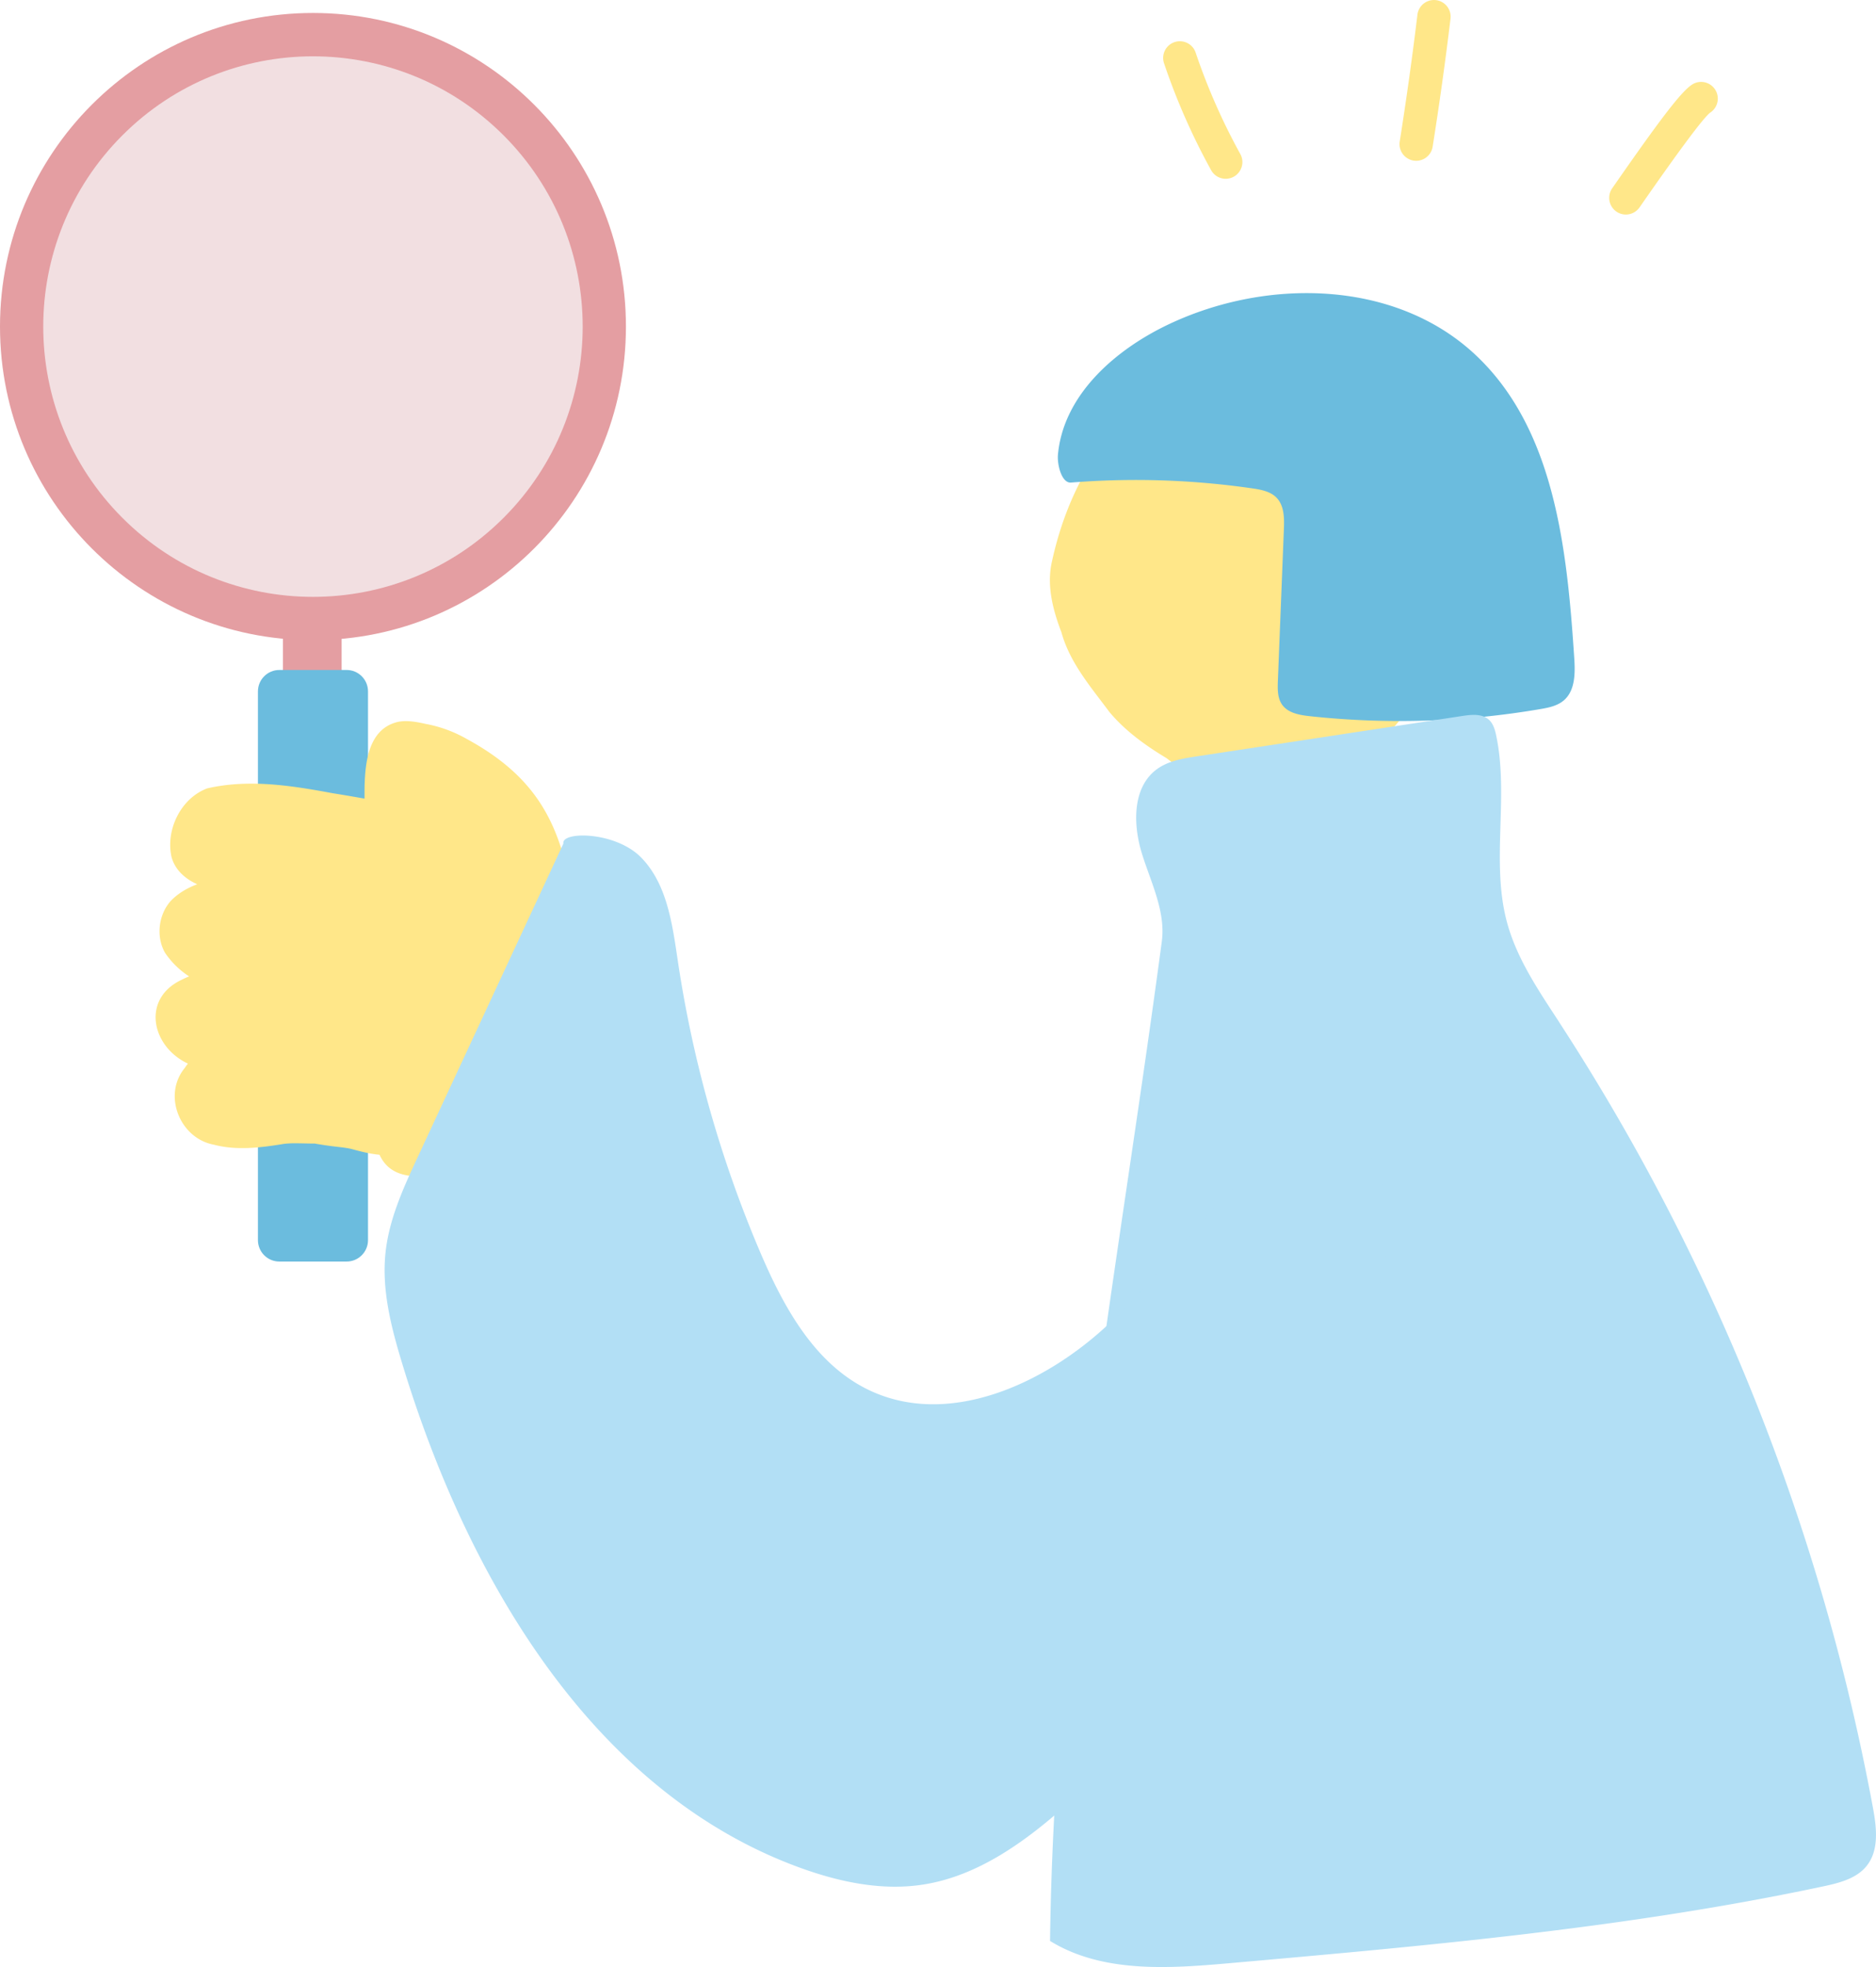
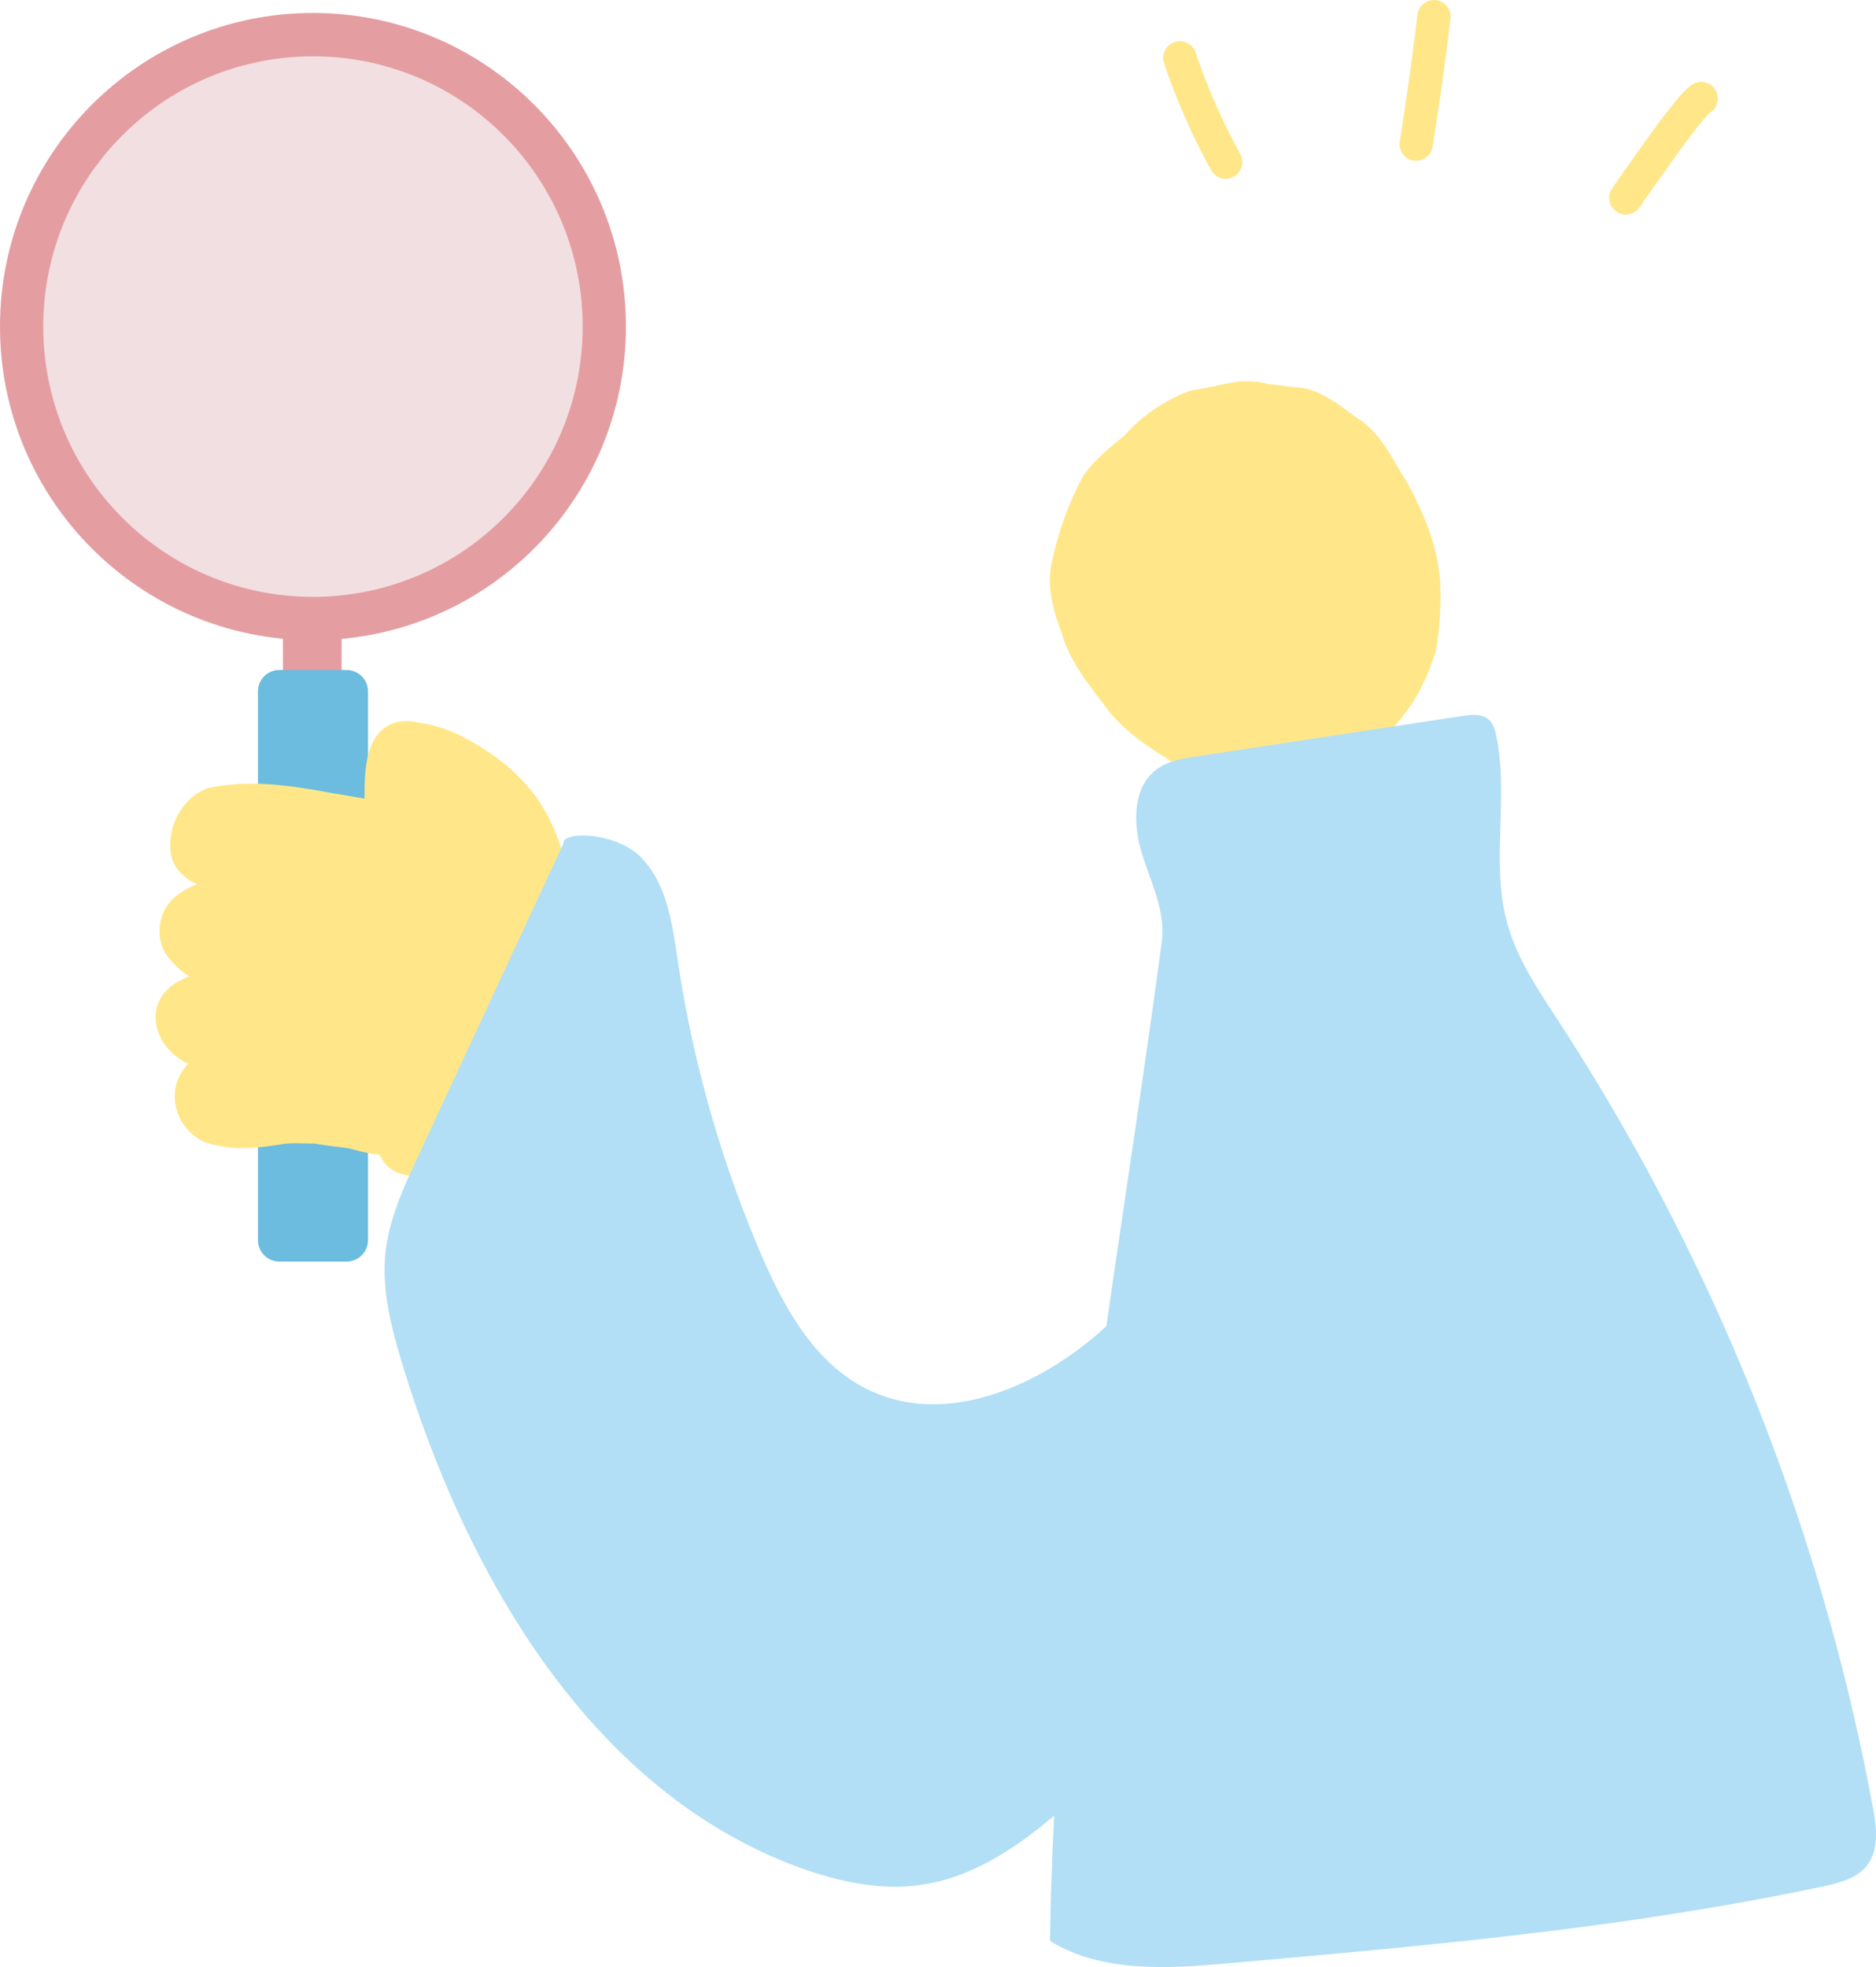
<svg xmlns="http://www.w3.org/2000/svg" width="124" height="130" fill="none">
  <g clip-path="url(#clip0_60_1150)">
    <path d="M22.58 39.448h-3.877v6.658h3.877v-6.658z" fill="#E49EA2" />
    <path d="M22.91 44.28h-4.447c-.78 0-1.414.634-1.414 1.416v36.265c0 .782.633 1.416 1.414 1.416h4.448c.78 0 1.414-.634 1.414-1.416V45.696c0-.782-.633-1.416-1.414-1.416z" fill="#6BBCDE" />
    <path d="M93.072 31.992c-1.011-1.54-1.73-3.356-3.362-4.366-1.255-.884-2.49-1.98-4.102-2.032l-.33-.042c1.3.165-.735-.092-1.245-.145-.657-.042-.337-.215-2.008-.208-1.137.135-2.238.465-3.374.62-1.763.682-3.2 1.695-4.332 2.973-.186.146-.367.298-.545.438-.79.677-1.603 1.363-2.178 2.24-.961 1.755-1.626 3.647-2.055 5.597-.378 1.603.043 3.22.617 4.722.553 2.016 1.95 3.621 3.172 5.268 1.04 1.247 2.391 2.218 3.776 3.051.977.761 2.083 1.384 3.336 1.495.72.147 1.905.892 3.973.707 1.742-.049 3.273-.933 4.643-1.937 1.448-.767 2.756-1.765 3.714-3.111.995-1.229 1.639-2.703 2.124-4.199.278-1.452.342-2.942.307-4.418-.11-2.359-1.036-4.591-2.133-6.651l.002-.002zM30.868 48.848a8.65 8.65 0 00-2.753-1.008c-.598-.138-1.324-.266-1.914-.104-1.828.499-2.058 2.6-2.103 4.217-.004.276-.003.553-.005.828-.706-.122-1.412-.248-2.12-.358-2.718-.508-5.534-.948-8.27-.32-1.744.648-2.764 2.73-2.367 4.529.228.863.911 1.458 1.7 1.81-.648.243-1.25.583-1.751 1.104-.812.912-.984 2.355-.38 3.42a5.56 5.56 0 001.597 1.566 4.984 4.984 0 00-.472.212c-2.67 1.233-2.05 4.37.34 5.527.017.01.035.018.052.027a2.42 2.42 0 00-.204.28c-1.487 1.793-.334 4.656 1.912 5.075 1.486.392 3.03.207 4.525-.035.047-.009.081-.015.118-.02.118-.012.235-.024.353-.028.323-.028 1.403.016 1.665.007 1.456.253 1.74.209 2.425.356.55.152 1.217.329 1.87.386.677 1.48 2.193 1.55 3.726 1.327 1.37-.066 2.721-.346 3.893-1.094 2.07-1.055 3.48-3.075 4.24-5.232.511-1.558.82-3.183 1.14-4.79.55-2.637.218-5.358-.371-7.959-.8-4.15-2.239-7.214-6.845-9.722l-.001-.001z" fill="#FFE789" />
-     <path d="M97.428 23.363c-5.269-4.85-13.66-5.001-20.134-1.95-3.579 1.686-6.999 4.68-7.365 8.625-.064.69.254 1.903.855 1.856a53.793 53.793 0 0111.99.383c.581.084 1.207.2 1.613.627.501.527.504 1.34.475 2.067l-.397 10.04c-.02.538-.03 1.121.28 1.562.393.555 1.149.686 1.823.76a55.25 55.25 0 0015.236-.467c.555-.094 1.136-.21 1.563-.579.757-.65.753-1.803.687-2.8-.476-7.233-1.298-15.22-6.626-20.124z" fill="#6BBCDE" />
    <path d="M20.687 42.31c11.425 0 20.686-9.279 20.686-20.726S32.112.857 20.688.857 0 10.137 0 21.584C0 33.03 9.262 42.31 20.687 42.31z" fill="#E49EA2" />
-     <path d="M33.293 34.216c6.962-6.976 6.962-18.286 0-25.262-6.963-6.976-18.25-6.976-25.213 0-6.962 6.976-6.962 18.286 0 25.262 6.962 6.976 18.25 6.976 25.213 0z" fill="#F2DFE1" />
+     <path d="M33.293 34.216c6.962-6.976 6.962-18.286 0-25.262-6.963-6.976-18.25-6.976-25.213 0-6.962 6.976-6.962 18.286 0 25.262 6.962 6.976 18.25 6.976 25.213 0" fill="#F2DFE1" />
    <path d="M103.058 67.553c-1.355-2.078-2.787-4.17-3.44-6.565-1.089-4 .133-8.319-.723-12.375-.079-.38-.19-.777-.476-1.04-.447-.413-1.14-.348-1.74-.257l-17.56 2.67c-.933.141-1.905.3-2.664.861-1.612 1.195-1.571 3.636-.979 5.556.593 1.92 1.583 3.83 1.317 5.822-2.863 21.526-7.102 43.64-7.387 66.055 3.44 2.116 7.781 1.83 11.802 1.475 13.168-1.163 26.374-2.331 39.303-5.082 1.064-.226 2.212-.515 2.885-1.371.823-1.045.641-2.538.398-3.847a142.935 142.935 0 00-20.738-51.9l.002-.002z" fill="#B2DFF5" />
    <path d="M89.124 74.86c-.537-.4-1.187-.707-1.854-.653-.603.05-1.14.383-1.638.728-4.835 3.359-8.061 8.546-12.353 12.576-4.292 4.032-10.736 6.923-15.998 4.285-3.483-1.745-5.502-5.445-7.032-9.033a78.721 78.721 0 01-5.442-19.226c-.364-2.433-.7-5.07-2.404-6.839-1.705-1.77-5.321-1.767-5.164-.945l-9.612 20.683c-.948 2.04-1.91 4.124-2.146 6.361-.263 2.489.391 4.978 1.119 7.372 4.275 14.059 12.548 28.311 26.348 33.296 2.562.924 5.316 1.503 8.009 1.098 3.737-.562 6.94-2.936 9.753-5.468 9.718-8.742 16.839-20.348 20.238-32.983 1.051-3.908 1.423-8.841-1.82-11.252h-.004z" fill="#B2DFF5" />
    <path d="M79.03 3.475a1.103 1.103 0 10-2.089.709 43.272 43.272 0 003.11 7.06 1.101 1.101 0 001.5.434c.531-.295.726-.968.43-1.5a41.143 41.143 0 01-2.951-6.701v-.002zM94.916.009a1.103 1.103 0 00-1.227.963c-.336 2.783-.73 5.602-1.17 8.379a1.105 1.105 0 00.916 1.263 1.102 1.102 0 001.26-.917 229.23 229.23 0 001.181-8.459 1.104 1.104 0 00-.961-1.23h.001zm16.961 5.561c-.689.409-2.029 2.143-5.314 6.875a1.104 1.104 0 00.57 1.683c.448.143.955-.015 1.239-.423 2.625-3.781 4.193-5.884 4.658-6.254.502-.318.664-.982.358-1.497a1.102 1.102 0 00-1.511-.386v.001zm1.125 1.899l.014-.009-.014.009z" fill="#FFE789" />
  </g>
  <defs>
    <clipPath id="clip0_60_1150">
      <path fill="#fff" d="M0 0h124v130H0z" />
    </clipPath>
  </defs>
</svg>